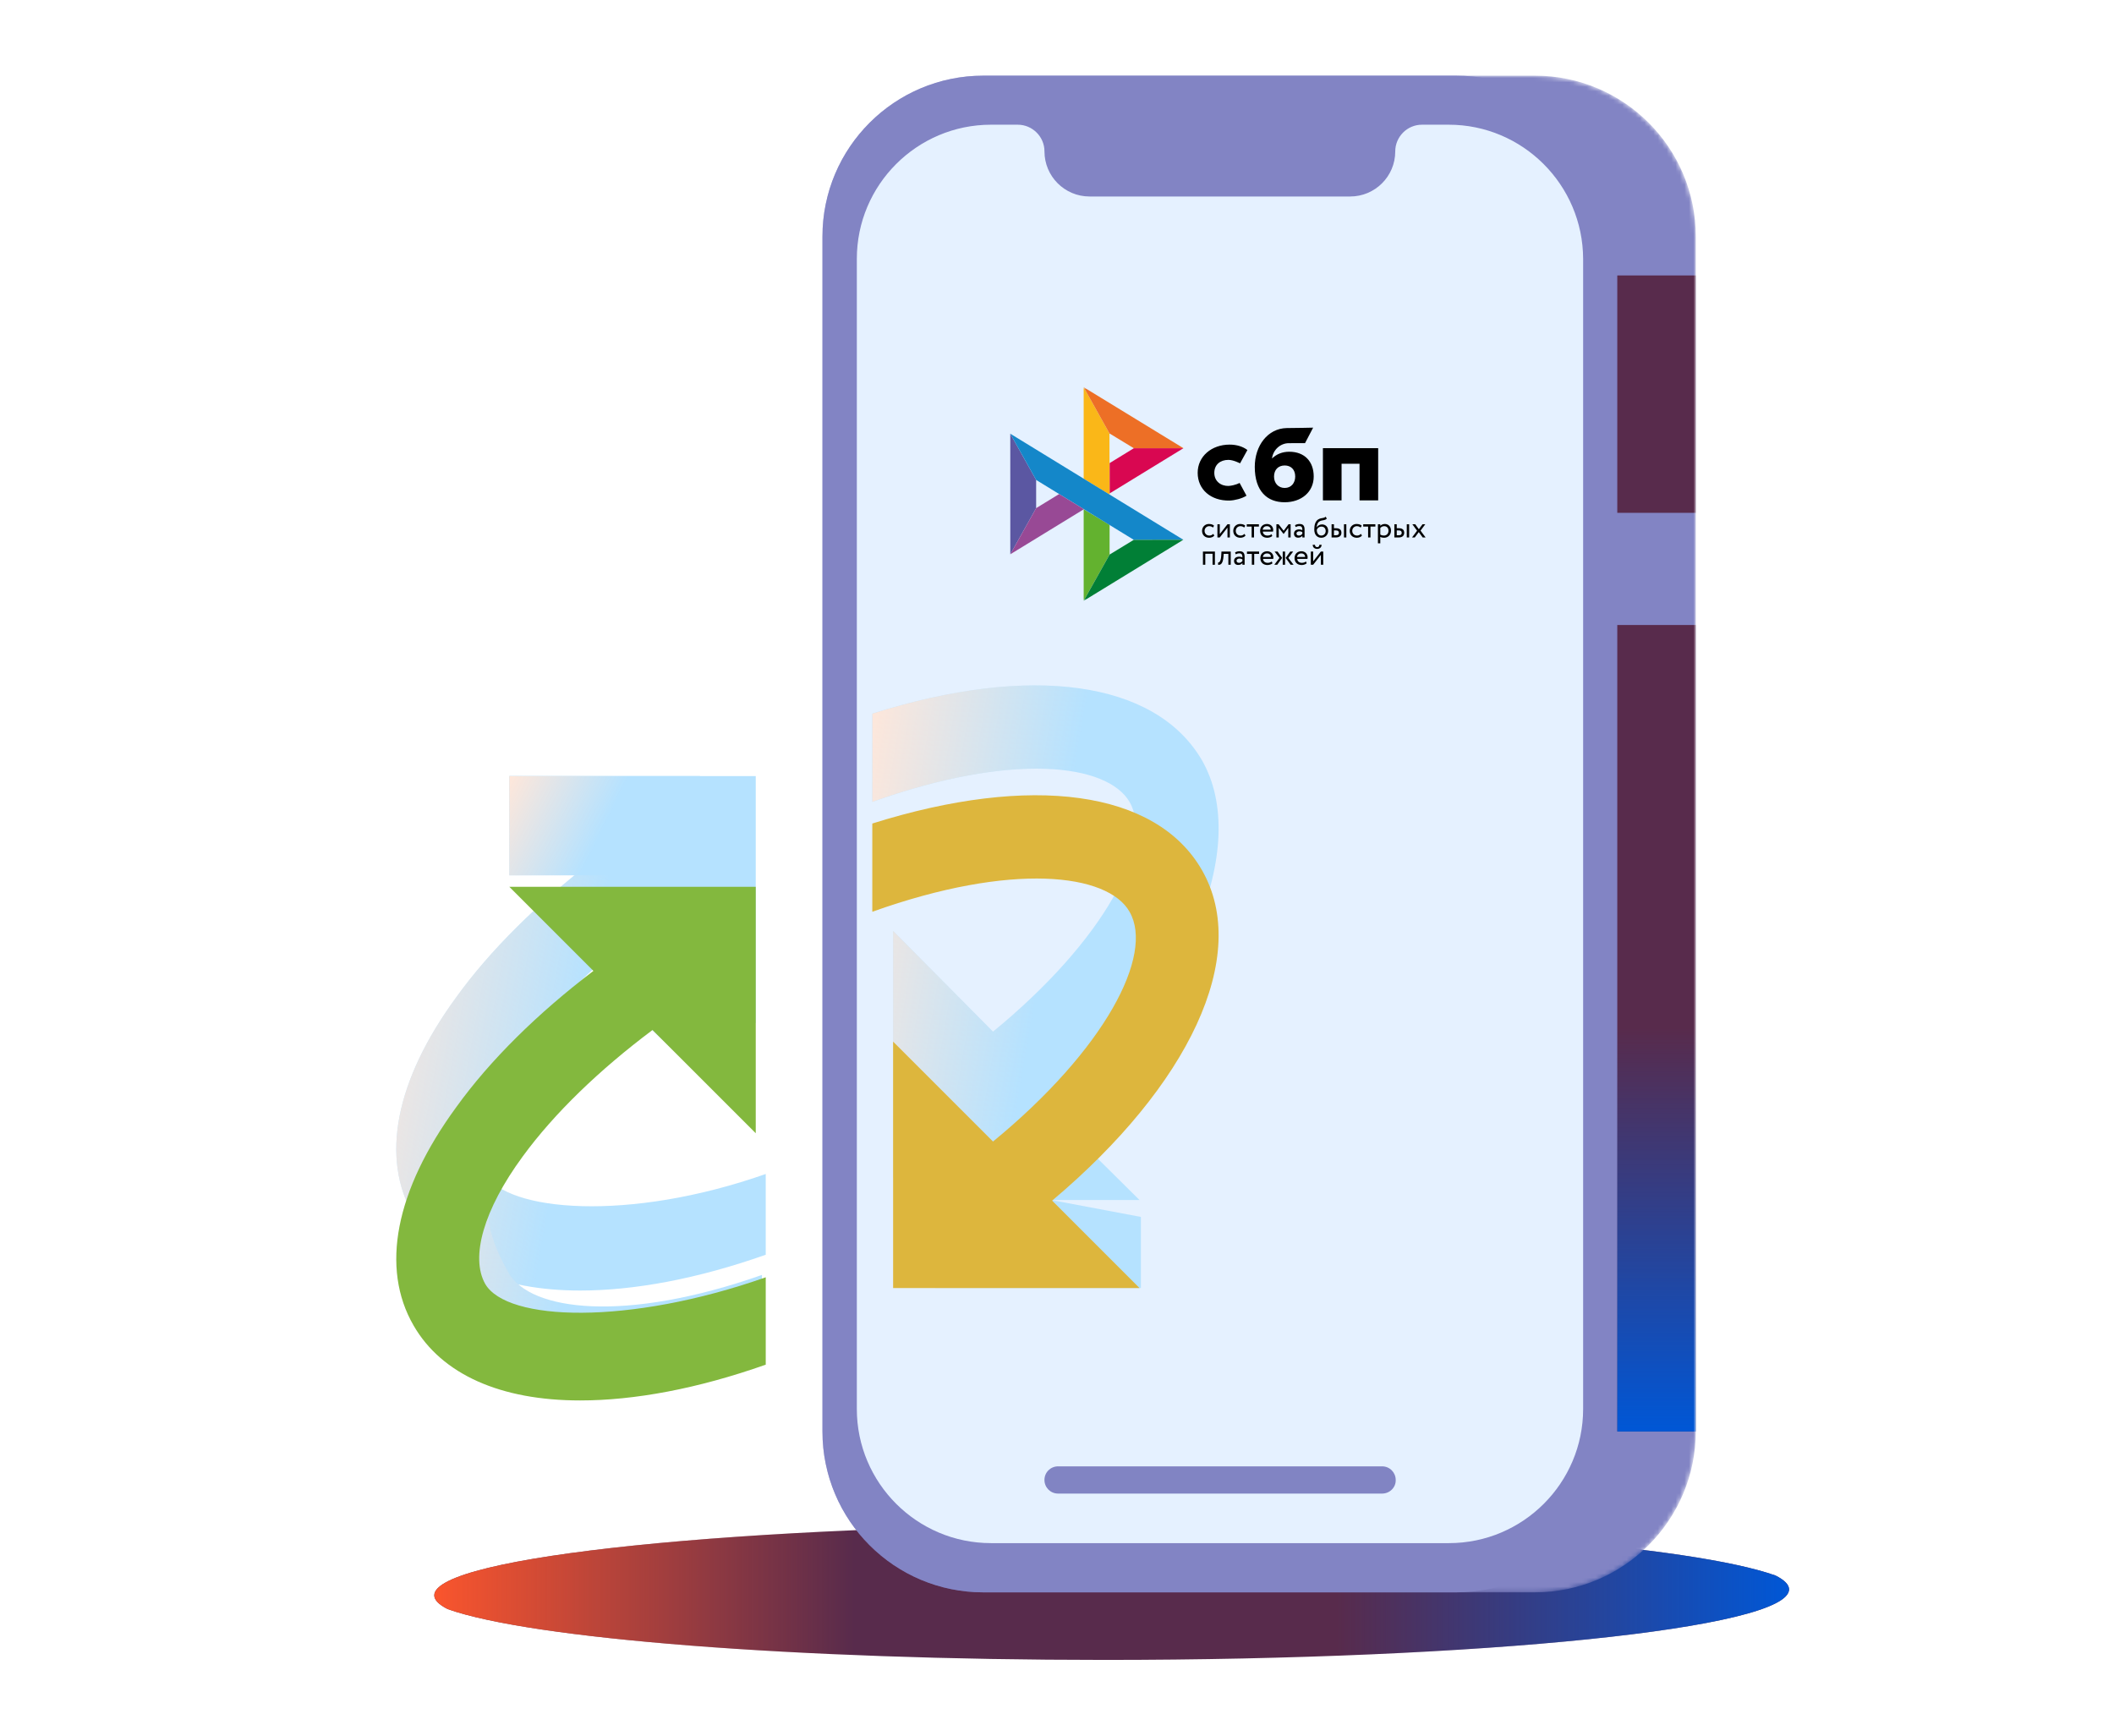
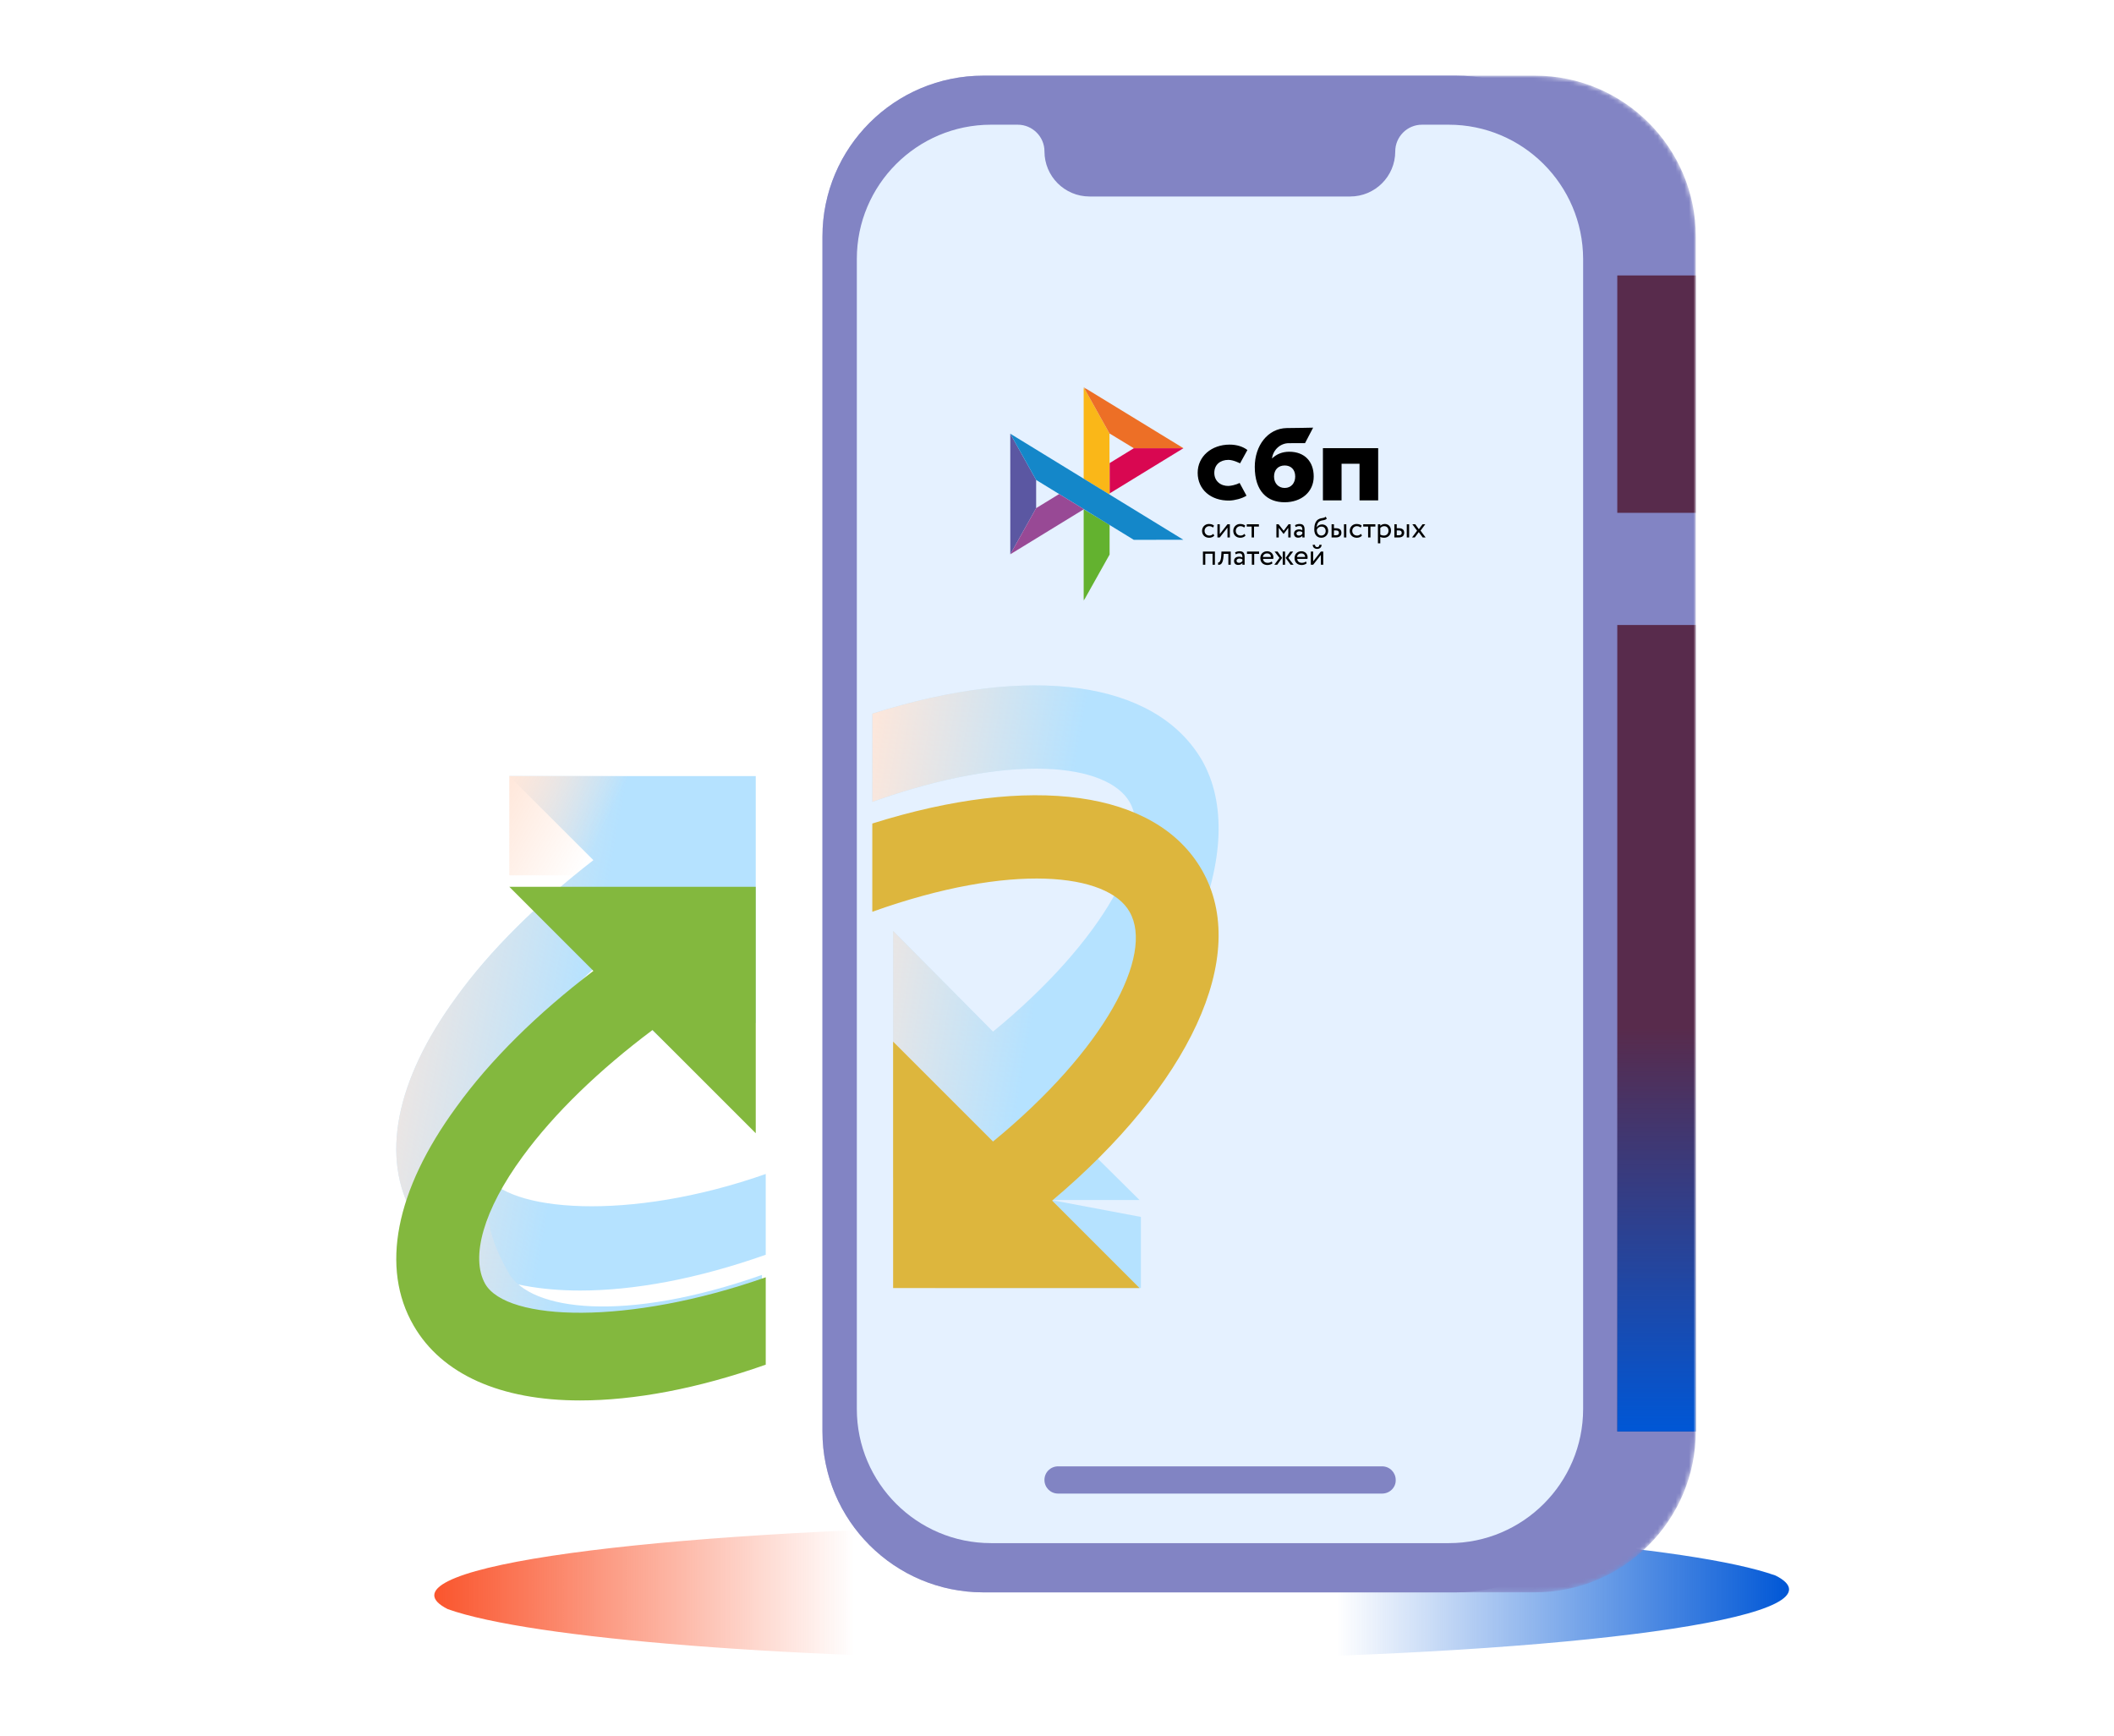
<svg xmlns="http://www.w3.org/2000/svg" width="475" height="390" viewBox="0 0 475 390" fill="none">
-   <path d="M401.987 357.123C401.987 356.066 400.947 355.009 398.934 354.008C380.355 347.389 321.305 342.605 251.342 342.605C166.437 342.605 97.578 349.725 97.578 358.458C97.578 359.514 98.618 360.571 100.631 361.572C119.275 368.191 178.26 372.975 248.223 372.975C333.128 372.975 401.987 365.855 401.987 357.123Z" fill="#582B4C" />
  <path d="M401.987 357.123C401.987 356.066 400.947 355.009 398.934 354.008C380.355 347.389 321.305 342.605 251.342 342.605C166.437 342.605 97.578 349.725 97.578 358.458C97.578 359.514 98.618 360.571 100.631 361.572C119.275 368.191 178.26 372.975 248.223 372.975C333.128 372.975 401.987 365.855 401.987 357.123Z" fill="url(#paint0_linear_30808_218275)" />
  <mask id="mask0_30808_218275" style="mask-type:alpha" maskUnits="userSpaceOnUse" x="184" y="17" width="198" height="341">
    <path d="M344.876 357.794H220.951C200.983 357.794 184.797 341.608 184.797 321.64V53.154C184.797 33.186 200.983 17 220.951 17H344.876C364.844 17 381.03 33.186 381.03 53.154V321.585C381.03 341.553 364.844 357.794 344.876 357.794Z" fill="white" />
  </mask>
  <g mask="url(#mask0_30808_218275)">
    <path d="M344.876 357.794H220.951C200.983 357.794 184.797 341.608 184.797 321.64V53.154C184.797 33.186 200.983 17 220.951 17H344.876C364.844 17 381.03 33.186 381.03 53.154V321.585C381.03 341.553 364.844 357.794 344.876 357.794Z" fill="#8284C4" />
    <path d="M381.039 140.434H363.352V321.649H381.039V140.434Z" fill="#582B4C" />
    <path d="M381.039 140.434H363.352V321.649H381.039V140.434Z" fill="url(#paint1_linear_30808_218275)" />
    <path d="M381.039 61.891H363.352V115.232H381.039V61.891Z" fill="#582B4C" />
  </g>
  <path d="M327.189 357.794H220.951C200.983 357.794 184.797 341.608 184.797 321.64V53.154C184.797 33.186 200.983 17 220.951 17H327.189C347.157 17 363.343 33.186 363.343 53.154V321.585C363.343 341.553 347.157 357.794 327.189 357.794Z" fill="#8284C4" />
  <path d="M325.515 28.02H319.508C316.171 28.02 313.501 30.745 313.501 34.027C313.501 39.645 308.94 44.15 303.378 44.15H244.808C239.19 44.15 234.685 39.589 234.685 34.027C234.685 30.689 231.959 28.02 228.678 28.02H222.67C206.04 28.02 192.523 41.536 192.523 58.166V316.585C192.523 333.216 206.04 346.732 222.67 346.732H325.571C342.202 346.732 355.718 333.216 355.718 316.585V58.166C355.662 41.536 342.146 28.02 325.515 28.02Z" fill="#E5F1FF" />
  <path d="M310.548 335.599H237.739C236.015 335.599 234.68 334.208 234.68 332.54C234.68 330.815 236.07 329.48 237.739 329.48H310.548C312.272 329.48 313.607 330.871 313.607 332.54C313.663 334.208 312.272 335.599 310.548 335.599Z" fill="#8184C3" />
  <mask id="mask1_30808_218275" style="mask-type:alpha" maskUnits="userSpaceOnUse" x="184" y="17" width="198" height="341">
    <path d="M344.876 357.794H220.951C200.983 357.794 184.797 341.608 184.797 321.64V53.154C184.797 33.186 200.983 17 220.951 17H344.876C364.844 17 381.03 33.186 381.03 53.154V321.585C381.03 341.553 364.844 357.794 344.876 357.794Z" fill="white" />
  </mask>
  <g mask="url(#mask1_30808_218275)">
    <mask id="mask2_30808_218275" style="mask-type:alpha" maskUnits="userSpaceOnUse" x="226" y="87" width="96" height="48">
      <rect x="226" y="87" width="96" height="48" fill="white" />
    </mask>
    <g mask="url(#mask2_30808_218275)">
      <path d="M309.666 100.7V112.435H305.475V104.203H301.44V112.435H297.25V100.699H309.666V100.7Z" fill="black" />
      <path fill-rule="evenodd" clip-rule="evenodd" d="M288.644 112.855C292.395 112.855 295.181 110.555 295.181 107.068C295.181 103.693 293.125 101.502 289.691 101.502C288.105 101.502 286.797 102.06 285.812 103.023C286.047 101.033 287.73 99.58 289.583 99.58C290.011 99.58 293.23 99.573 293.23 99.573L295.05 96.09C295.05 96.09 291.009 96.182 289.13 96.182C284.837 96.257 281.938 100.159 281.938 104.898C281.938 110.419 284.766 112.855 288.644 112.855ZM288.667 104.588C290.059 104.588 291.025 105.503 291.025 107.068C291.025 108.476 290.167 109.637 288.667 109.64C287.231 109.64 286.266 108.565 286.266 107.092C286.266 105.527 287.231 104.588 288.667 104.588Z" fill="black" />
      <path d="M278.528 108.509C278.528 108.509 277.539 109.08 276.061 109.188C274.361 109.238 272.847 108.165 272.847 106.258C272.847 104.398 274.183 103.332 276.018 103.332C277.143 103.332 278.631 104.112 278.631 104.112C278.631 104.112 279.719 102.114 280.283 101.114C279.251 100.332 277.875 99.902 276.275 99.902C272.237 99.902 269.109 102.535 269.109 106.234C269.109 109.981 272.049 112.552 276.275 112.475C277.456 112.431 279.086 112.016 280.079 111.378L278.528 108.509Z" fill="black" />
      <path d="M227 97.449L232.813 107.839V114.177L227.007 124.546L227 97.449Z" fill="#5B57A2" />
      <path d="M249.32 104.056L254.767 100.717L265.914 100.707L249.32 110.873V104.056Z" fill="#D90751" />
      <path d="M249.288 97.387L249.319 111.143L243.492 107.563V87L249.288 97.387Z" fill="#FAB718" />
      <path d="M265.913 100.708L254.765 100.719L249.288 97.387L243.492 87L265.913 100.708Z" fill="#ED6F26" />
      <path d="M249.319 124.604V117.93L243.492 114.418L243.495 135.001L249.319 124.604Z" fill="#63B22F" />
      <path d="M254.752 121.296L232.812 107.839L227 97.449L265.889 121.282L254.752 121.296Z" fill="#1487C9" />
-       <path d="M243.5 135L249.322 124.603L254.756 121.295L265.893 121.281L243.5 135Z" fill="#017F36" />
      <path d="M227.008 124.546L243.541 114.418L237.983 111.008L232.814 114.177L227.008 124.546Z" fill="#984995" />
      <path d="M272.851 120.334C272.723 120.497 272.554 120.62 272.352 120.703C272.145 120.788 271.923 120.831 271.699 120.83C271.477 120.833 271.256 120.796 271.046 120.72C270.858 120.652 270.686 120.545 270.541 120.407C270.398 120.269 270.286 120.102 270.212 119.918C270.131 119.716 270.091 119.5 270.094 119.282C270.094 119.066 270.131 118.866 270.208 118.677C270.282 118.487 270.39 118.324 270.525 118.187C270.659 118.047 270.821 117.941 271.003 117.858C271.188 117.778 271.39 117.735 271.612 117.735C271.851 117.735 272.073 117.765 272.275 117.824C272.477 117.884 272.649 117.984 272.79 118.124L272.544 118.54C272.425 118.432 272.286 118.351 272.133 118.3C271.989 118.254 271.838 118.23 271.686 118.231C271.551 118.231 271.423 118.257 271.299 118.307C271.176 118.356 271.064 118.429 270.969 118.52C270.872 118.614 270.795 118.728 270.743 118.853C270.686 118.983 270.659 119.126 270.659 119.285C270.659 119.449 270.689 119.595 270.747 119.721C270.804 119.851 270.881 119.961 270.979 120.054C271.077 120.148 271.191 120.217 271.322 120.264C271.454 120.314 271.592 120.337 271.74 120.337C271.921 120.337 272.087 120.301 272.228 120.231C272.368 120.163 272.493 120.069 272.598 119.955L272.851 120.334ZM273.544 120.76V117.798H274.076V120.005L275.806 117.798H276.338V120.76H275.806V118.553L274.076 120.76L273.544 120.76ZM279.862 120.334C279.731 120.498 279.559 120.626 279.364 120.703C279.156 120.788 278.935 120.831 278.711 120.83C278.488 120.833 278.267 120.796 278.058 120.72C277.87 120.652 277.698 120.545 277.553 120.407C277.41 120.269 277.297 120.102 277.223 119.918C277.143 119.716 277.103 119.5 277.105 119.282C277.105 119.066 277.142 118.866 277.219 118.677C277.294 118.487 277.401 118.324 277.536 118.187C277.671 118.047 277.832 117.941 278.014 117.858C278.206 117.773 278.413 117.731 278.623 117.735C278.862 117.735 279.084 117.765 279.286 117.824C279.488 117.884 279.66 117.984 279.801 118.124L279.555 118.54C279.437 118.432 279.297 118.351 279.145 118.3C279 118.254 278.849 118.23 278.697 118.231C278.43 118.231 278.173 118.335 277.98 118.52C277.884 118.615 277.807 118.728 277.755 118.853C277.697 118.983 277.671 119.126 277.671 119.285C277.671 119.449 277.701 119.595 277.758 119.721C277.815 119.851 277.893 119.961 277.99 120.054C278.088 120.148 278.203 120.217 278.334 120.264C278.465 120.311 278.603 120.337 278.751 120.337C278.933 120.337 279.095 120.301 279.239 120.231C279.379 120.163 279.505 120.069 279.609 119.955L279.862 120.334ZM280.135 117.798H282.864V118.324H281.767V120.76H281.235V118.324H280.138V117.798H280.135Z" fill="black" />
-       <path fill-rule="evenodd" clip-rule="evenodd" d="M285.349 120.733C285.551 120.67 285.722 120.573 285.87 120.44L285.709 120.028C285.611 120.114 285.48 120.188 285.322 120.248C285.164 120.308 284.985 120.337 284.79 120.337C284.497 120.337 284.255 120.261 284.063 120.104C283.871 119.948 283.767 119.728 283.743 119.448H286.046C286.069 119.345 286.079 119.229 286.079 119.092C286.079 118.889 286.042 118.706 285.968 118.54C285.899 118.378 285.798 118.232 285.672 118.11C285.544 117.99 285.393 117.896 285.228 117.834C285.055 117.767 284.871 117.733 284.686 117.734C284.436 117.734 284.218 117.778 284.026 117.858C283.845 117.934 283.681 118.046 283.544 118.187C283.412 118.328 283.31 118.494 283.245 118.676C283.174 118.87 283.139 119.075 283.141 119.282C283.141 119.515 283.181 119.728 283.255 119.918C283.327 120.102 283.437 120.269 283.578 120.407C283.716 120.543 283.884 120.647 284.083 120.72C284.296 120.795 284.521 120.833 284.746 120.83C284.951 120.828 285.154 120.796 285.349 120.733ZM284.002 118.453C284.167 118.304 284.386 118.23 284.662 118.23C284.921 118.23 285.13 118.3 285.282 118.44C285.433 118.58 285.514 118.773 285.527 119.019H283.71C283.735 118.801 283.839 118.6 284.002 118.453Z" fill="black" />
      <path d="M286.797 117.797H287.282L288.433 119.265L289.523 117.797H289.994V120.759H289.463V118.599L288.426 119.974H288.406L287.329 118.599V120.759H286.797V117.797Z" fill="black" />
      <path fill-rule="evenodd" clip-rule="evenodd" d="M291.44 117.81C291.279 117.852 291.124 117.918 290.982 118.006L291.124 118.426C291.245 118.366 291.366 118.316 291.487 118.273C291.608 118.229 291.763 118.209 291.948 118.209C292.096 118.209 292.214 118.233 292.305 118.279C292.396 118.322 292.463 118.389 292.51 118.469C292.558 118.549 292.588 118.649 292.605 118.765C292.622 118.882 292.628 119.008 292.628 119.145C292.52 119.069 292.396 119.018 292.265 118.995C292.139 118.97 292.01 118.956 291.881 118.955C291.723 118.955 291.575 118.978 291.433 119.018C291.292 119.058 291.171 119.118 291.073 119.198C290.974 119.278 290.893 119.379 290.838 119.494C290.778 119.62 290.748 119.758 290.75 119.897C290.75 120.186 290.834 120.413 291.002 120.573C291.171 120.732 291.393 120.812 291.669 120.812C291.918 120.812 292.117 120.769 292.268 120.682C292.42 120.596 292.541 120.496 292.628 120.383V120.766H293.126V118.948C293.126 118.562 293.042 118.263 292.871 118.053C292.702 117.843 292.403 117.737 291.979 117.737C291.79 117.737 291.612 117.763 291.44 117.81ZM292.329 120.21C292.208 120.296 292.05 120.336 291.854 120.336C291.683 120.336 291.548 120.293 291.454 120.21C291.36 120.123 291.312 120.01 291.312 119.87C291.312 119.787 291.329 119.717 291.366 119.654C291.404 119.591 291.454 119.541 291.511 119.501C291.574 119.459 291.643 119.428 291.716 119.411C291.794 119.391 291.871 119.381 291.952 119.381C292.215 119.381 292.44 119.444 292.625 119.577V119.953C292.538 120.051 292.439 120.138 292.329 120.21ZM297.822 116.758C297.93 116.708 298.031 116.625 298.125 116.502L297.836 116.086C297.762 116.186 297.678 116.256 297.583 116.292C297.483 116.331 297.38 116.36 297.274 116.379L297.173 116.397C297.085 116.412 296.991 116.429 296.89 116.446C296.728 116.476 296.57 116.525 296.419 116.592C296.18 116.695 295.988 116.835 295.843 117.011C295.698 117.188 295.584 117.387 295.506 117.607C295.428 117.83 295.375 118.061 295.348 118.296C295.321 118.536 295.308 118.765 295.308 118.985C295.308 119.268 295.345 119.524 295.419 119.754C295.493 119.984 295.597 120.176 295.735 120.333C295.873 120.493 296.038 120.613 296.234 120.699C296.429 120.786 296.648 120.829 296.893 120.829C297.119 120.829 297.328 120.786 297.516 120.706C297.698 120.629 297.862 120.517 298.001 120.376C298.135 120.24 298.243 120.076 298.317 119.894C298.394 119.71 298.432 119.514 298.432 119.308C298.432 119.085 298.398 118.882 298.334 118.702C298.275 118.53 298.181 118.373 298.058 118.24C297.935 118.108 297.784 118.006 297.617 117.94C297.433 117.867 297.236 117.831 297.038 117.833C296.91 117.833 296.786 117.85 296.664 117.883C296.547 117.916 296.433 117.964 296.328 118.026C296.225 118.085 296.131 118.158 296.048 118.242C295.968 118.326 295.9 118.419 295.853 118.526H295.84C295.85 118.389 295.867 118.25 295.897 118.106C295.927 117.963 295.971 117.826 296.028 117.697C296.086 117.567 296.16 117.45 296.25 117.344C296.348 117.237 296.467 117.151 296.6 117.094C296.747 117.025 296.902 116.974 297.062 116.945L297.167 116.926C297.272 116.906 297.373 116.888 297.469 116.868C297.597 116.842 297.714 116.808 297.822 116.758ZM295.951 119.604C295.899 119.436 295.874 119.261 295.877 119.085C295.899 118.984 295.941 118.888 295.998 118.802C296.055 118.712 296.129 118.632 296.217 118.562C296.415 118.407 296.659 118.324 296.91 118.326C297.223 118.326 297.459 118.422 297.624 118.612C297.789 118.805 297.87 119.045 297.87 119.334C297.87 119.478 297.842 119.608 297.796 119.727C297.75 119.845 297.681 119.953 297.594 120.044C297.506 120.135 297.4 120.207 297.284 120.256C297.163 120.31 297.031 120.336 296.883 120.336C296.735 120.336 296.6 120.306 296.476 120.246C296.352 120.188 296.243 120.102 296.156 119.997C296.065 119.879 295.995 119.746 295.951 119.604ZM302.511 117.8H301.979V120.762H302.511V117.8ZM299.199 117.8H299.731V118.689H300.222C300.454 118.689 300.643 118.719 300.794 118.775C300.946 118.832 301.067 118.908 301.158 119.002C301.249 119.095 301.313 119.205 301.35 119.328C301.387 119.451 301.407 119.577 301.407 119.71C301.407 119.844 301.387 119.97 301.343 120.097C301.303 120.223 301.232 120.333 301.138 120.433C301.044 120.533 300.916 120.613 300.754 120.673C300.592 120.732 300.397 120.766 300.162 120.766H299.196V117.8H299.199ZM299.731 119.184V120.27H300.118C300.384 120.27 300.572 120.223 300.68 120.13C300.788 120.036 300.842 119.904 300.842 119.727C300.842 119.547 300.784 119.411 300.677 119.318C300.566 119.224 300.38 119.178 300.125 119.178H299.731V119.184Z" fill="black" />
      <path d="M306.03 120.334C305.902 120.497 305.734 120.62 305.532 120.703C305.325 120.788 305.103 120.831 304.879 120.83C304.657 120.833 304.435 120.796 304.226 120.72C304.038 120.652 303.866 120.545 303.721 120.407C303.578 120.269 303.466 120.102 303.391 119.918C303.311 119.716 303.271 119.5 303.274 119.282C303.274 119.066 303.31 118.866 303.388 118.677C303.462 118.487 303.57 118.324 303.704 118.187C303.839 118.047 304 117.941 304.182 117.858C304.374 117.773 304.582 117.731 304.792 117.735C305.03 117.735 305.253 117.765 305.455 117.824C305.657 117.884 305.828 117.984 305.97 118.124L305.724 118.54C305.605 118.433 305.465 118.351 305.313 118.3C305.169 118.254 305.017 118.23 304.866 118.231C304.731 118.231 304.603 118.257 304.478 118.307C304.356 118.356 304.244 118.429 304.149 118.52C304.052 118.615 303.975 118.728 303.923 118.853C303.866 118.983 303.839 119.126 303.839 119.285C303.839 119.449 303.869 119.595 303.926 119.721C303.984 119.851 304.061 119.961 304.159 120.054C304.256 120.148 304.371 120.217 304.502 120.264C304.634 120.311 304.772 120.337 304.92 120.337C305.101 120.337 305.263 120.301 305.408 120.231C305.547 120.163 305.673 120.069 305.778 119.955L306.03 120.334ZM306.303 117.798H309.033V118.324H307.935V120.76H307.404V118.324H306.306V117.798H306.303Z" fill="black" />
      <path fill-rule="evenodd" clip-rule="evenodd" d="M310.141 117.801H309.609V122.081H310.141V120.627C310.249 120.697 310.377 120.747 310.525 120.78C310.673 120.813 310.828 120.83 310.986 120.83C311.222 120.83 311.434 120.787 311.626 120.707C311.81 120.628 311.977 120.514 312.117 120.371C312.255 120.227 312.359 120.061 312.433 119.865C312.507 119.669 312.545 119.459 312.545 119.236C312.545 119.016 312.511 118.813 312.447 118.63C312.387 118.456 312.293 118.295 312.171 118.157C312.051 118.023 311.903 117.917 311.737 117.848C311.555 117.77 311.359 117.731 311.161 117.735C310.953 117.735 310.757 117.775 310.572 117.855C310.387 117.935 310.242 118.031 310.141 118.151V117.801ZM310.512 118.351C310.663 118.271 310.828 118.231 311.007 118.231C311.161 118.231 311.299 118.254 311.424 118.304C311.545 118.354 311.646 118.424 311.731 118.517C311.815 118.61 311.879 118.717 311.919 118.843C311.963 118.969 311.983 119.106 311.983 119.256C311.983 119.416 311.956 119.559 311.909 119.692C311.865 119.818 311.795 119.934 311.703 120.031C311.612 120.128 311.5 120.204 311.377 120.254C311.24 120.312 311.092 120.34 310.943 120.337C310.798 120.337 310.663 120.321 310.535 120.288C310.395 120.25 310.262 120.189 310.142 120.108V118.64C310.236 118.527 310.361 118.431 310.512 118.351ZM316.624 117.801H316.092V120.763H316.624V117.801ZM313.309 117.801H313.841V118.69H314.332C314.564 118.69 314.753 118.72 314.904 118.776C315.056 118.833 315.177 118.909 315.268 119.003C315.359 119.096 315.423 119.206 315.459 119.329C315.497 119.452 315.517 119.578 315.517 119.711C315.517 119.845 315.497 119.971 315.453 120.098C315.413 120.224 315.342 120.334 315.247 120.434C315.153 120.534 315.025 120.614 314.864 120.674C314.702 120.733 314.507 120.767 314.271 120.767H313.305V117.801H313.309ZM313.844 119.185V120.271H314.231C314.497 120.271 314.686 120.224 314.793 120.131C314.901 120.037 314.955 119.905 314.955 119.728C314.955 119.548 314.898 119.412 314.79 119.319C314.679 119.225 314.494 119.179 314.238 119.179H313.844V119.185Z" fill="black" />
      <path d="M319.18 119.225L320.318 120.759H319.665L318.786 119.561L317.894 120.759H317.275L318.406 119.251L317.342 117.797H317.995L318.807 118.915L319.631 117.797H320.251L319.18 119.225ZM272.453 124.42H270.821V126.89H270.289V123.928H272.985V126.89H272.453V124.42ZM276.004 124.454H274.954L274.92 124.953C274.883 125.376 274.833 125.715 274.762 125.974C274.691 126.234 274.604 126.434 274.503 126.574C274.402 126.714 274.284 126.81 274.149 126.857C274.01 126.907 273.863 126.932 273.715 126.93L273.675 126.417C273.732 126.42 273.799 126.407 273.873 126.374C273.948 126.341 274.022 126.268 274.092 126.158C274.163 126.044 274.227 125.885 274.284 125.678C274.341 125.469 274.379 125.196 274.399 124.853L274.453 123.931H276.536V126.893H276.004V124.454Z" fill="black" />
      <path fill-rule="evenodd" clip-rule="evenodd" d="M277.971 123.936C277.799 123.983 277.645 124.049 277.513 124.132L277.655 124.552C277.776 124.492 277.897 124.442 278.018 124.399C278.139 124.356 278.295 124.336 278.479 124.336C278.628 124.336 278.745 124.359 278.836 124.405C278.927 124.449 278.995 124.515 279.042 124.595C279.089 124.675 279.119 124.775 279.136 124.891C279.153 125.008 279.159 125.134 279.159 125.271C279.05 125.195 278.926 125.144 278.796 125.121C278.669 125.096 278.541 125.083 278.412 125.081C278.254 125.081 278.106 125.104 277.965 125.144C277.823 125.184 277.702 125.244 277.604 125.324C277.504 125.404 277.424 125.505 277.369 125.62C277.309 125.746 277.28 125.884 277.281 126.023C277.281 126.312 277.365 126.539 277.534 126.699C277.702 126.858 277.924 126.938 278.2 126.938C278.449 126.938 278.648 126.895 278.799 126.808C278.951 126.722 279.072 126.622 279.159 126.509V126.892H279.658V125.074C279.658 124.688 279.573 124.389 279.402 124.179C279.233 123.969 278.934 123.863 278.51 123.863C278.328 123.863 278.147 123.888 277.971 123.936ZM278.863 126.336C278.743 126.422 278.584 126.462 278.389 126.462C278.214 126.462 278.083 126.419 277.989 126.336C277.894 126.249 277.847 126.136 277.847 125.996C277.847 125.913 277.864 125.843 277.901 125.78C277.938 125.717 277.989 125.667 278.046 125.627C278.103 125.587 278.173 125.557 278.251 125.537C278.328 125.517 278.407 125.507 278.487 125.507C278.749 125.507 278.975 125.57 279.16 125.703V126.079C279.072 126.177 278.973 126.263 278.863 126.336Z" fill="black" />
      <path d="M280.18 123.93H282.91V124.455H281.812V126.892H281.28V124.456H280.183V123.93H280.18Z" fill="black" />
      <path fill-rule="evenodd" clip-rule="evenodd" d="M285.396 126.86C285.598 126.797 285.77 126.7 285.918 126.568L285.756 126.155C285.658 126.242 285.527 126.315 285.369 126.375C285.211 126.435 285.032 126.464 284.837 126.464C284.544 126.464 284.302 126.388 284.11 126.232C283.918 126.075 283.814 125.856 283.79 125.576H286.093C286.116 125.473 286.126 125.356 286.126 125.22C286.126 125.017 286.089 124.834 286.015 124.667C285.946 124.506 285.845 124.36 285.719 124.238C285.591 124.117 285.44 124.023 285.275 123.962C285.102 123.895 284.918 123.861 284.733 123.862C284.484 123.862 284.265 123.905 284.073 123.985C283.892 124.061 283.728 124.173 283.592 124.314C283.459 124.455 283.357 124.622 283.292 124.804C283.221 124.998 283.186 125.203 283.188 125.409C283.188 125.642 283.228 125.855 283.302 126.045C283.376 126.235 283.487 126.398 283.625 126.534C283.763 126.671 283.932 126.774 284.13 126.847C284.343 126.923 284.567 126.96 284.793 126.957C284.992 126.957 285.194 126.924 285.396 126.86ZM284.046 124.577C284.211 124.428 284.43 124.354 284.706 124.354C284.969 124.354 285.174 124.428 285.326 124.564C285.477 124.704 285.558 124.897 285.571 125.143H283.754C283.779 124.925 283.883 124.724 284.046 124.577ZM286.386 123.928H287.059L288.085 125.356L286.988 126.89H286.335L287.486 125.356L286.386 123.928ZM288.216 123.928H288.748V126.89H288.216V123.928ZM290.65 126.89L289.479 125.356L290.573 123.928H289.913L288.88 125.356L289.99 126.89H290.65ZM293.08 126.86C293.282 126.797 293.454 126.7 293.602 126.568L293.44 126.155C293.343 126.242 293.212 126.315 293.054 126.375C292.895 126.435 292.717 126.464 292.522 126.464C292.229 126.464 291.986 126.388 291.794 126.232C291.603 126.075 291.498 125.856 291.475 125.576H293.777C293.801 125.473 293.811 125.356 293.811 125.22C293.811 125.017 293.774 124.834 293.7 124.667C293.631 124.506 293.53 124.36 293.404 124.238C293.275 124.117 293.124 124.023 292.959 123.962C292.786 123.895 292.603 123.861 292.417 123.862C292.168 123.862 291.95 123.905 291.758 123.985C291.576 124.061 291.413 124.173 291.276 124.314C291.143 124.455 291.041 124.621 290.977 124.804C290.906 124.998 290.87 125.203 290.872 125.409C290.872 125.642 290.913 125.855 290.987 126.045C291.061 126.235 291.172 126.398 291.31 126.534C291.448 126.671 291.616 126.774 291.815 126.847C292.028 126.923 292.252 126.96 292.478 126.957C292.683 126.956 292.886 126.923 293.08 126.86ZM291.731 124.577C291.896 124.428 292.115 124.354 292.391 124.354C292.65 124.354 292.858 124.428 293.01 124.564C293.162 124.704 293.242 124.897 293.256 125.143H291.438C291.464 124.925 291.568 124.724 291.731 124.577ZM295.969 122.933C295.656 122.933 295.484 122.76 295.457 122.414H294.956C294.956 122.547 294.979 122.667 295.023 122.78C295.067 122.893 295.131 122.99 295.215 123.07C295.299 123.15 295.407 123.213 295.531 123.262C295.656 123.312 295.8 123.336 295.965 123.336C296.117 123.336 296.252 123.312 296.373 123.262C296.494 123.216 296.595 123.15 296.682 123.07C296.766 122.99 296.834 122.893 296.881 122.78C296.928 122.667 296.952 122.547 296.952 122.414H296.454C296.43 122.76 296.265 122.933 295.969 122.933ZM294.531 123.928V126.89H295.063L296.793 124.684V126.89H297.325V123.928H296.793L295.063 126.135V123.928H294.531Z" fill="black" />
    </g>
  </g>
  <path d="M172.056 263.79C141.192 274.639 113.882 272.207 109.019 263.79C105.652 257.804 108.645 247.142 117.436 235.171C124.544 225.444 134.645 215.718 146.617 206.739L169.811 229.934V174.379H114.443L133.336 193.271C120.803 202.998 110.141 213.473 102.472 224.135C88.817 242.84 85.45 260.236 92.932 273.143C99.292 284.179 112.573 289.977 130.343 289.977C142.501 289.977 156.717 287.359 172.056 281.934V263.79Z" fill="#B5E2FF" />
  <path d="M172.056 263.79C141.192 274.639 113.882 272.207 109.019 263.79C105.652 257.804 108.645 247.142 117.436 235.171C124.544 225.444 134.645 215.718 146.617 206.739L169.811 229.934V174.379H114.443L133.336 193.271C120.803 202.998 110.141 213.473 102.472 224.135C88.817 242.84 85.45 260.236 92.932 273.143C99.292 284.179 112.573 289.977 130.343 289.977C142.501 289.977 156.717 287.359 172.056 281.934V263.79Z" fill="url(#paint2_linear_30808_218275)" />
  <path d="M171.203 286.473C140.34 297.322 119.203 294.516 114.339 286.099C110.972 280.113 105.548 269.429 114.339 257.458C121.447 247.731 130.572 236.639 142.544 227.66L168.448 252.242V200.586L119.764 200.586L138.656 215.58C126.124 225.307 115.462 235.782 107.792 246.444C94.138 265.149 90.771 282.545 98.253 295.451C104.613 306.488 117.893 312.286 135.663 312.286C147.822 312.286 155.865 311.771 171.203 306.347V286.473Z" fill="#B5E2FF" />
  <path d="M171.203 286.473C140.34 297.322 119.203 294.516 114.339 286.099C110.972 280.113 105.548 269.429 114.339 257.458C121.447 247.731 130.572 236.639 142.544 227.66L168.448 252.242V200.586L119.764 200.586L138.656 215.58C126.124 225.307 115.462 235.782 107.792 246.444C94.138 265.149 90.771 282.545 98.253 295.451C104.613 306.488 117.893 312.286 135.663 312.286C147.822 312.286 155.865 311.771 171.203 306.347V286.473Z" fill="url(#paint3_linear_30808_218275)" />
-   <path d="M157.273 174.379H114.438V196.684H157.273V174.379Z" fill="#B5E2FF" />
  <path d="M157.273 174.379H114.438V196.684H157.273V174.379Z" fill="url(#paint4_linear_30808_218275)" />
  <path d="M256.35 273.436L222.627 267.074L210.219 289.411H256.35V273.436Z" fill="#B5E2FF" />
  <path d="M256.35 273.436L222.627 267.074L210.219 289.411H256.35V273.436Z" fill="url(#paint5_linear_30808_218275)" />
  <path d="M172.056 287.001C141.192 297.85 113.882 296.903 109.019 288.486C105.652 282.5 108.645 271.838 117.436 259.867C124.544 250.14 134.645 240.413 146.617 231.435L169.811 254.629V199.262H114.443L133.336 218.154C120.803 227.694 110.141 238.169 102.472 248.831C88.817 267.536 85.45 284.932 92.932 297.838C99.292 308.875 112.573 314.673 130.343 314.673C142.501 314.673 156.717 312.054 172.056 306.63V287.001Z" fill="#83B83E" />
  <path d="M270.073 170.828C259.598 152.871 231.54 149.13 196 160.353V180.181C227.425 168.957 248.749 171.576 253.799 180.181C259.411 189.907 248.188 211.231 223.123 231.807L200.676 209.174V264.541L228.304 269.641H256.044L236.403 250.187C267.08 224.374 281.109 190.094 270.073 170.828Z" fill="#B5E2FF" />
  <path d="M270.073 170.828C259.598 152.871 231.54 149.13 196 160.353V180.181C227.425 168.957 248.749 171.576 253.799 180.181C259.411 189.907 248.188 211.231 223.123 231.807L200.676 209.174V264.541L228.304 269.641H256.044L236.403 250.187C267.08 224.374 281.109 190.094 270.073 170.828Z" fill="url(#paint6_linear_30808_218275)" />
  <path d="M270.073 195.515C259.785 177.558 231.727 173.817 196 185.041V204.868C227.425 193.645 248.936 196.264 253.799 204.868C259.411 214.595 248.188 235.919 223.123 256.495L200.676 234.048V289.416H256.044L236.403 269.775C267.08 243.962 281.109 214.782 270.073 195.515Z" fill="#DDB63D" />
  <defs>
    <linearGradient id="paint0_linear_30808_218275" x1="97.578" y1="357.79" x2="401.987" y2="357.79" gradientUnits="userSpaceOnUse">
      <stop stop-color="#FA552D" />
      <stop offset="0.31" stop-color="#FA552D" stop-opacity="0" />
      <stop offset="0.666" stop-color="#0057D6" stop-opacity="0" />
      <stop offset="1" stop-color="#0057D6" />
    </linearGradient>
    <linearGradient id="paint1_linear_30808_218275" x1="372.195" y1="321.649" x2="372.195" y2="231.041" gradientUnits="userSpaceOnUse">
      <stop stop-color="#0057D6" />
      <stop offset="1" stop-color="#0057D6" stop-opacity="0" />
    </linearGradient>
    <linearGradient id="paint2_linear_30808_218275" x1="89.039" y1="174.379" x2="139.423" y2="183.58" gradientUnits="userSpaceOnUse">
      <stop stop-color="#FFE7DA" />
      <stop offset="1" stop-color="#FFE7DA" stop-opacity="0" />
    </linearGradient>
    <linearGradient id="paint3_linear_30808_218275" x1="94.359" y1="200.586" x2="141.121" y2="208.767" gradientUnits="userSpaceOnUse">
      <stop stop-color="#FFE7DA" />
      <stop offset="1" stop-color="#FFE7DA" stop-opacity="0" />
    </linearGradient>
    <linearGradient id="paint4_linear_30808_218275" x1="114.438" y1="174.379" x2="136.129" y2="184.972" gradientUnits="userSpaceOnUse">
      <stop stop-color="#FFE7DA" />
      <stop offset="1" stop-color="#FFE7DA" stop-opacity="0" />
    </linearGradient>
    <linearGradient id="paint5_linear_30808_218275" x1="210.219" y1="267.074" x2="232.895" y2="278.984" gradientUnits="userSpaceOnUse">
      <stop stop-color="#FFE7DA" />
      <stop offset="1" stop-color="#FFE7DA" stop-opacity="0" />
    </linearGradient>
    <linearGradient id="paint6_linear_30808_218275" x1="196" y1="154" x2="243.412" y2="162.113" gradientUnits="userSpaceOnUse">
      <stop stop-color="#FFE7DA" />
      <stop offset="1" stop-color="#FFE7DA" stop-opacity="0" />
    </linearGradient>
  </defs>
</svg>